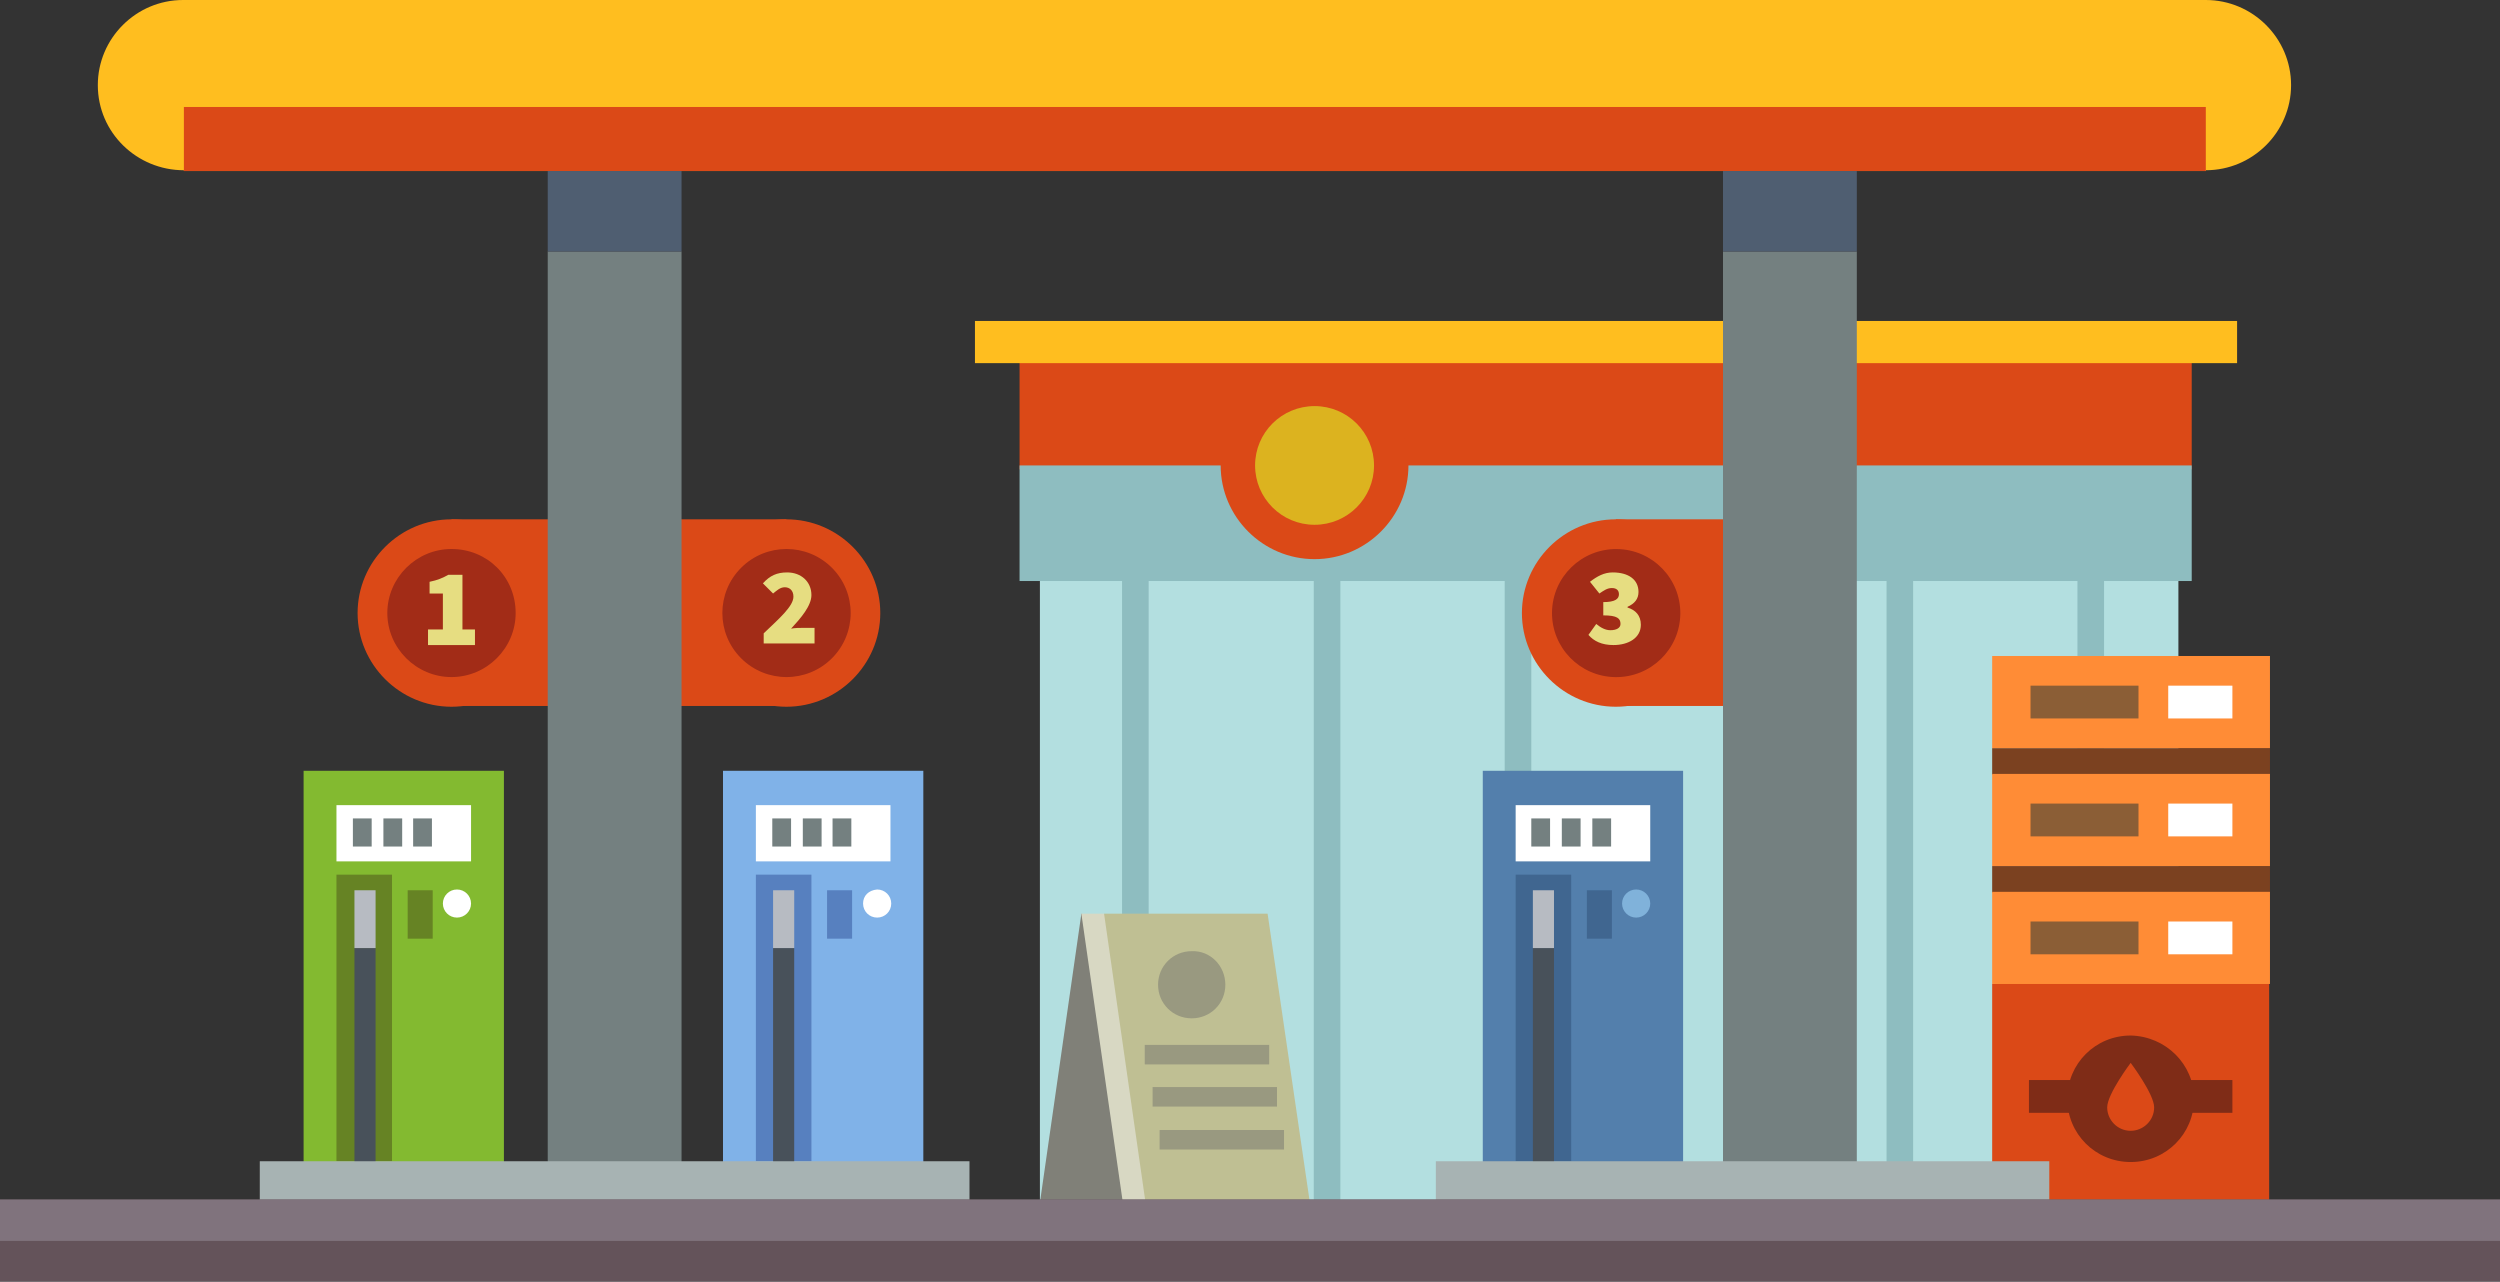
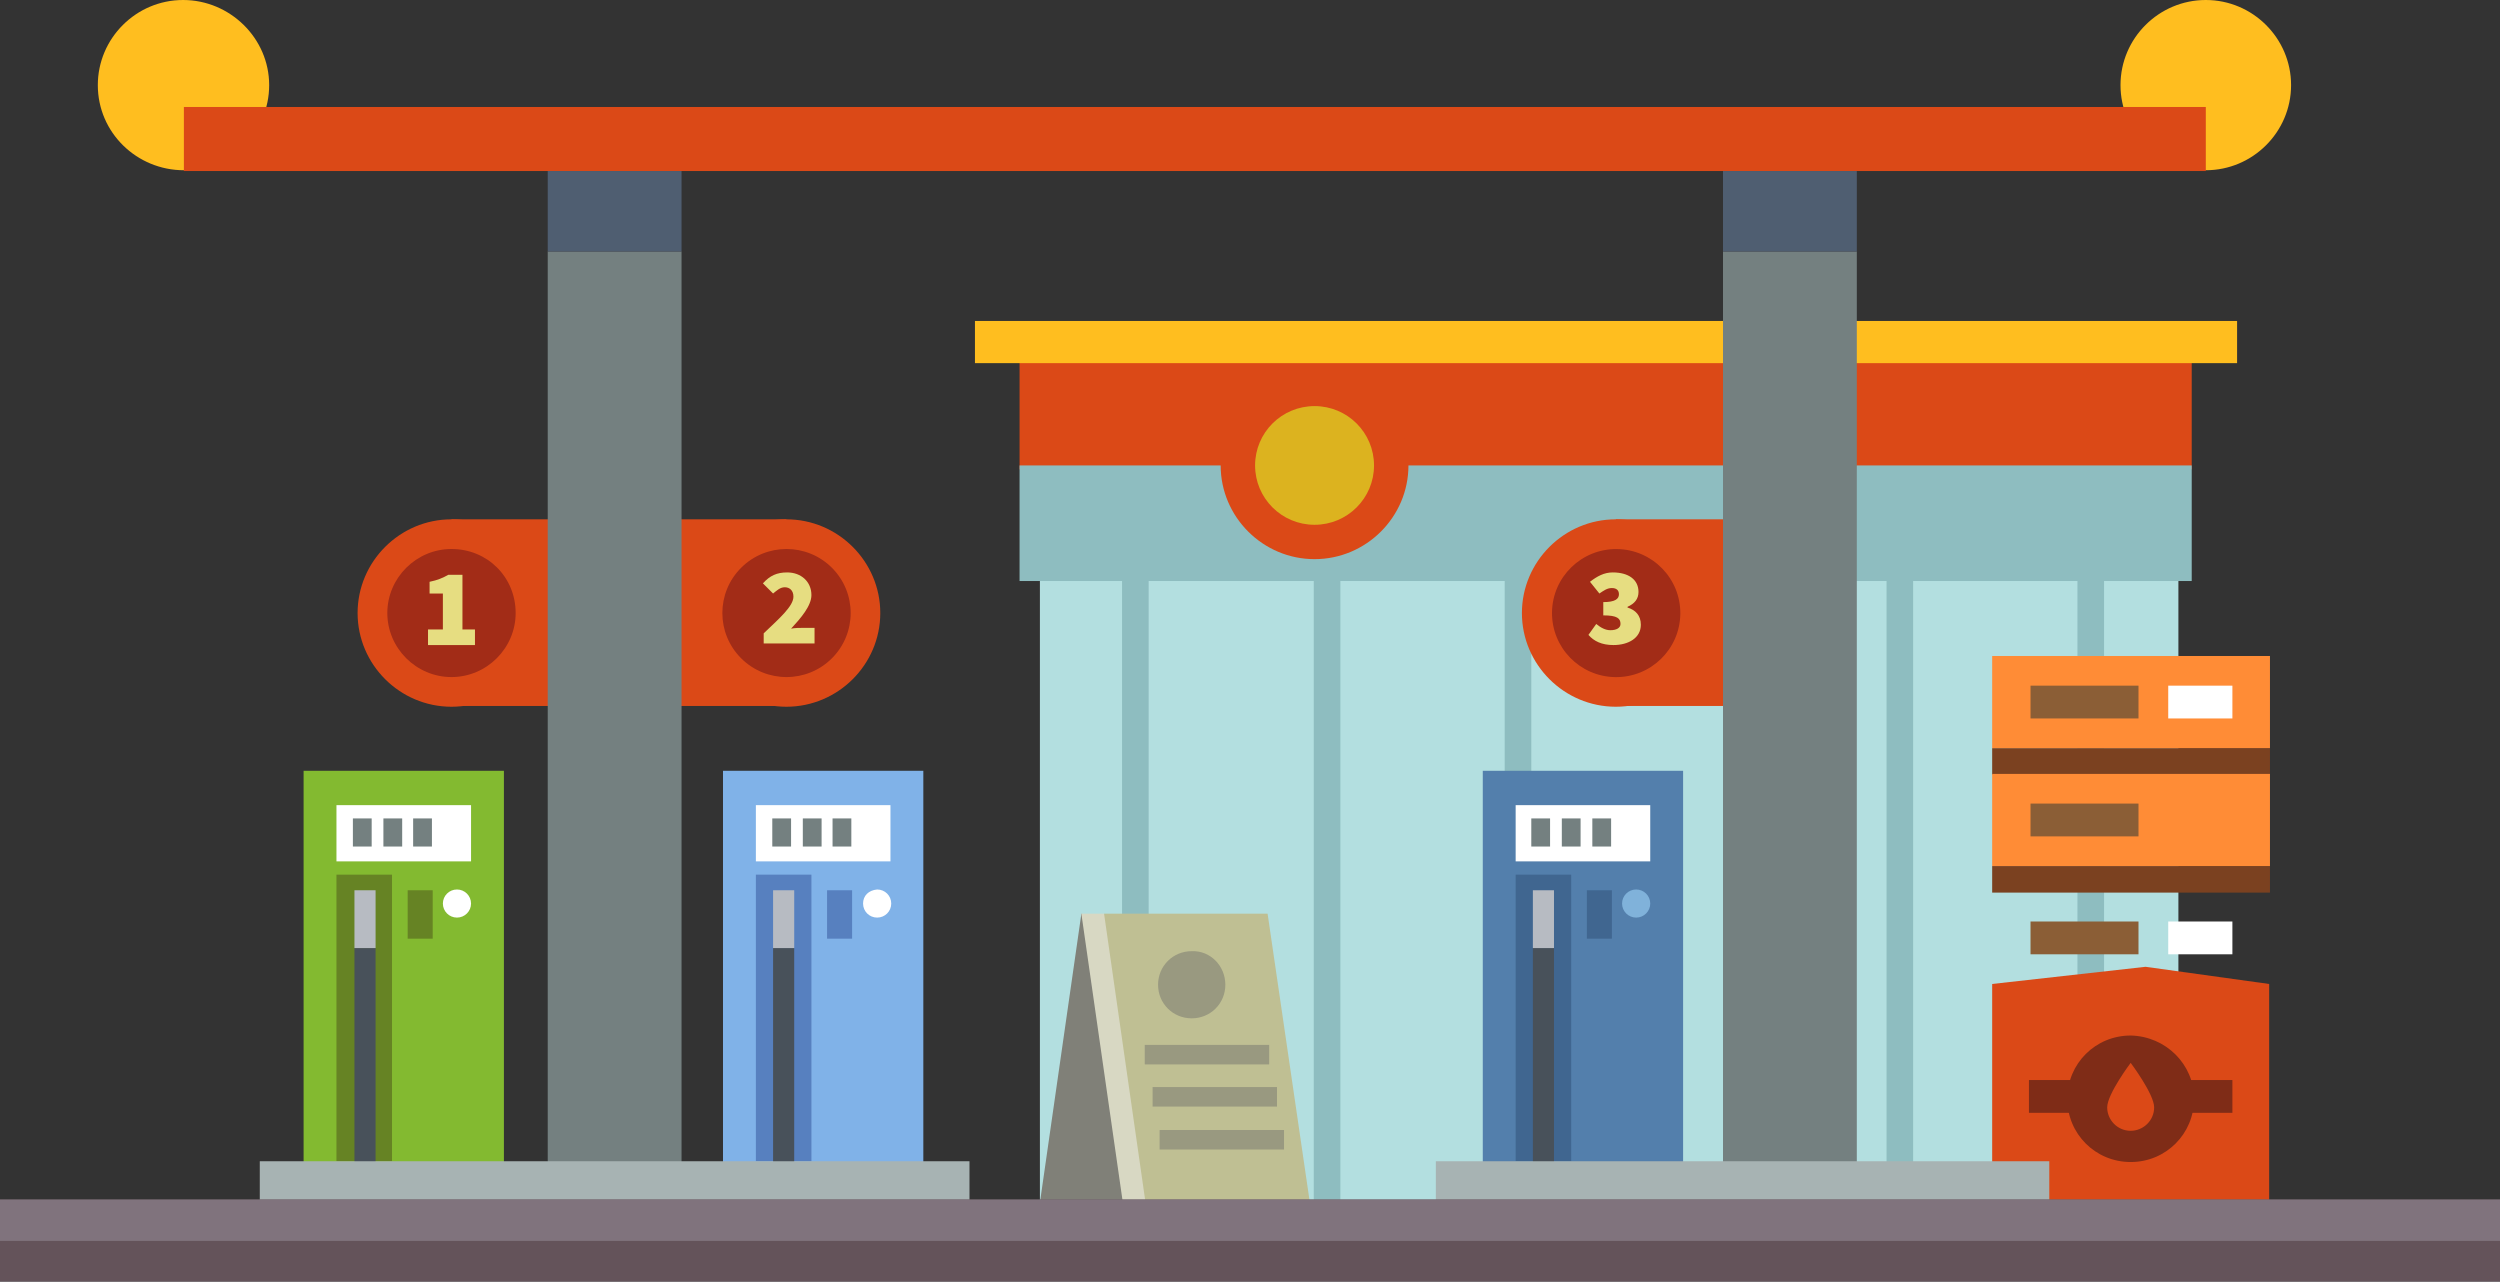
<svg xmlns="http://www.w3.org/2000/svg" width="238" height="122" viewBox="0 0 238 122" fill="none">
  <rect x="0" y="0" width="238" height="122" fill="#333333" stroke="none" />
  <g clip-path="url(#clip0)">
    <path d="M25.625 8.104C25.625 12.564 21.975 16.207 17.506 16.207C13.036 16.207 9.312 12.639 9.312 8.104C9.312 3.643 12.962 0 17.431 0C21.901 0 25.625 3.643 25.625 8.104Z" fill="#FFBE1F" />
    <path d="M218.111 8.104C218.111 12.564 214.461 16.207 209.992 16.207C205.522 16.207 201.872 12.564 201.872 8.104C201.872 3.643 205.522 0 209.992 0C214.461 0 218.111 3.643 218.111 8.104Z" fill="#FFBE1F" />
    <path d="M87.9 73.379H68.83V111.369H87.9V73.379Z" fill="#80B2E8" />
    <path d="M84.772 76.65H71.959V82.003H84.772V76.65Z" fill="white" />
    <path d="M75.31 77.914H73.522V80.59H75.31V77.914Z" fill="#748080" />
    <path d="M78.216 77.914H76.428V80.59H78.216V77.914Z" fill="#748080" />
    <path d="M81.047 77.914H79.259V80.59H81.047V77.914Z" fill="#748080" />
    <path d="M77.248 83.266H71.959V110.551H77.248V83.266Z" fill="#5780BF" />
    <path d="M75.609 90.255H73.598V110.625H75.609V90.255Z" fill="#48515A" />
    <path d="M75.609 84.753H73.598V90.255H75.609V84.753Z" fill="#B7BBC2" />
    <path d="M82.164 86.017C82.164 86.761 82.76 87.355 83.505 87.355C84.25 87.355 84.846 86.761 84.846 86.017C84.846 85.274 84.25 84.679 83.505 84.679C82.686 84.753 82.164 85.274 82.164 86.017Z" fill="white" />
    <path d="M81.121 84.753H78.737V89.362H81.121V84.753Z" fill="#5780BF" />
    <path d="M207.384 52.339H98.999V117.093H207.384V52.339Z" fill="#B3DFE0" />
    <path d="M109.353 54.42H106.82V116.722H109.353V54.42Z" fill="#8EBDC0" />
    <path d="M127.603 54.42H125.07V116.722H127.603V54.42Z" fill="#8EBDC0" />
    <path d="M145.78 54.42H143.247V116.722H145.78V54.42Z" fill="#8EBDC0" />
    <path d="M182.131 54.42H179.599V116.722H182.131V54.42Z" fill="#8EBDC0" />
    <path d="M200.307 54.42H197.774V116.722H200.307V54.42Z" fill="#8EBDC0" />
    <path d="M74.864 49.439H42.981V67.208H74.864V49.439Z" fill="#DB4917" />
    <path d="M51.921 58.361C51.921 63.267 47.898 67.282 42.982 67.282C38.066 67.282 34.043 63.267 34.043 58.361C34.043 53.454 38.066 49.439 42.982 49.439C47.898 49.439 51.921 53.454 51.921 58.361Z" fill="#DB4917" />
    <path d="M83.803 58.361C83.803 63.267 79.78 67.282 74.864 67.282C69.947 67.282 65.925 63.267 65.925 58.361C65.925 53.454 69.947 49.439 74.864 49.439C79.78 49.439 83.803 53.454 83.803 58.361Z" fill="#DB4917" />
    <path d="M79.196 62.671C81.581 60.291 81.581 56.431 79.196 54.05C76.81 51.669 72.943 51.669 70.558 54.05C68.172 56.431 68.172 60.291 70.558 62.671C72.943 65.052 76.81 65.052 79.196 62.671Z" fill="#A22C17" />
    <path d="M49.09 58.361C49.09 61.706 46.334 64.457 42.981 64.457C39.629 64.457 36.873 61.706 36.873 58.361C36.873 55.015 39.629 52.264 42.981 52.264C46.408 52.264 49.09 54.941 49.09 58.361Z" fill="#A22C17" />
    <path d="M208.651 33.306H97.062V44.681H208.651V33.306Z" fill="#DB4917" />
    <path d="M208.651 44.31H97.062V55.313H208.651V44.31Z" fill="#8EBDC0" />
    <path d="M212.971 30.556H92.816V34.571H212.971V30.556Z" fill="#FFBE1F" />
    <path d="M64.882 23.939H52.144V117.093H64.882V23.939Z" fill="#748080" />
-     <path d="M209.992 0H17.506V16.282H209.992V0Z" fill="#FFBE1F" />
    <path d="M209.992 10.185H17.506V16.282H209.992V10.185Z" fill="#DB4917" />
    <path d="M134.085 44.31C134.085 49.216 130.062 53.231 125.146 53.231C120.23 53.231 116.207 49.216 116.207 44.31C116.207 39.403 120.23 35.388 125.146 35.388C130.137 35.388 134.085 39.403 134.085 44.31Z" fill="#DB4917" />
    <path d="M130.807 44.31C130.807 47.432 128.274 49.96 125.146 49.96C122.017 49.96 119.484 47.432 119.484 44.31C119.484 41.187 122.017 38.66 125.146 38.66C128.274 38.66 130.807 41.187 130.807 44.31Z" fill="#DCB31F" />
    <path d="M40.747 59.922H42.162V56.502H40.896V55.387C41.641 55.238 42.162 55.015 42.684 54.718H44.025V59.922H45.217V61.409H40.747V59.922Z" fill="#E6DD81" />
    <path d="M72.703 60.294C74.268 58.807 75.534 57.692 75.534 56.8C75.534 56.205 75.162 55.907 74.715 55.907C74.268 55.907 73.97 56.205 73.597 56.502L72.629 55.536C73.299 54.792 73.97 54.495 74.938 54.495C76.279 54.495 77.247 55.387 77.247 56.651C77.247 57.692 76.204 58.881 75.311 59.848C75.683 59.773 76.13 59.773 76.428 59.773H77.545V61.26H72.703V60.294Z" fill="#E6DD81" />
    <path d="M169.765 49.439H153.824V67.208H169.765V49.439Z" fill="#DB4917" />
    <path d="M162.764 58.361C162.764 63.267 158.741 67.282 153.825 67.282C148.908 67.282 144.886 63.267 144.886 58.361C144.886 53.454 148.908 49.439 153.825 49.439C158.741 49.439 162.764 53.454 162.764 58.361Z" fill="#DB4917" />
    <path d="M159.967 58.446C160.011 55.08 157.312 52.315 153.939 52.27C150.566 52.226 147.796 54.919 147.751 58.286C147.707 61.652 150.405 64.417 153.779 64.462C157.152 64.506 159.922 61.813 159.967 58.446Z" fill="#A22C17" />
    <path d="M151.963 59.401C152.41 59.773 152.857 59.996 153.304 59.996C153.899 59.996 154.272 59.773 154.272 59.401C154.272 58.881 153.974 58.584 152.633 58.584V57.32C153.75 57.32 154.123 57.023 154.123 56.576C154.123 56.205 153.899 55.982 153.453 55.982C153.006 55.982 152.708 56.205 152.261 56.502L151.367 55.387C152.037 54.867 152.708 54.495 153.527 54.495C155.017 54.495 155.985 55.164 155.985 56.353C155.985 57.023 155.613 57.469 154.942 57.766V57.84C155.687 58.063 156.209 58.584 156.209 59.476C156.209 60.74 155.017 61.409 153.602 61.409C152.484 61.409 151.739 61.037 151.218 60.442L151.963 59.401Z" fill="#E6DD81" />
    <path d="M176.768 23.939H164.03V117.093H176.768V23.939Z" fill="#748080" />
    <path d="M64.882 16.282H52.144V23.939H64.882V16.282Z" fill="#4F5E71" />
    <path d="M176.768 16.282H164.03V23.939H176.768V16.282Z" fill="#4F5E71" />
    <path d="M216.025 115.086H189.655V93.674L204.256 92.039L216.025 93.674V115.086Z" fill="#DB4917" />
    <path d="M47.972 73.379H28.902V111.369H47.972V73.379Z" fill="#83BA30" />
    <path d="M44.844 76.65H32.031V82.003H44.844V76.65Z" fill="white" />
    <path d="M35.383 77.914H33.595V80.59H35.383V77.914Z" fill="#748080" />
    <path d="M38.288 77.914H36.5V80.59H38.288V77.914Z" fill="#748080" />
    <path d="M41.119 77.914H39.331V80.59H41.119V77.914Z" fill="#748080" />
    <path d="M37.32 83.266H32.031V110.551H37.32V83.266Z" fill="#668324" />
    <path d="M35.755 90.255H33.744V110.625H35.755V90.255Z" fill="#48515A" />
    <path d="M35.755 84.753H33.744V90.255H35.755V84.753Z" fill="#B7BBC2" />
    <path d="M43.503 87.355C44.243 87.355 44.844 86.756 44.844 86.017C44.844 85.278 44.243 84.679 43.503 84.679C42.762 84.679 42.162 85.278 42.162 86.017C42.162 86.756 42.762 87.355 43.503 87.355Z" fill="white" />
    <path d="M41.193 84.753H38.81V89.362H41.193V84.753Z" fill="#668324" />
    <path d="M160.231 73.379H141.161V111.369H160.231V73.379Z" fill="#537FAC" />
    <path d="M157.103 76.65H144.29V82.003H157.103V76.65Z" fill="white" />
    <path d="M147.567 77.914H145.779V80.59H147.567V77.914Z" fill="#748080" />
    <path d="M150.472 77.914H148.685V80.59H150.472V77.914Z" fill="#748080" />
    <path d="M153.378 77.914H151.59V80.59H153.378V77.914Z" fill="#748080" />
    <path d="M149.579 83.266H144.29V110.551H149.579V83.266Z" fill="#406690" />
    <path d="M147.94 90.255H145.929V110.625H147.94V90.255Z" fill="#48515A" />
    <path d="M147.94 84.753H145.929V90.255H147.94V84.753Z" fill="#B7BBC2" />
    <path d="M155.762 87.355C156.502 87.355 157.103 86.756 157.103 86.017C157.103 85.278 156.502 84.679 155.762 84.679C155.021 84.679 154.421 85.278 154.421 86.017C154.421 86.756 155.021 87.355 155.762 87.355Z" fill="#80B2DA" />
    <path d="M153.452 84.753H151.068V89.362H153.452V84.753Z" fill="#406690" />
    <path d="M92.295 110.551H24.731V119.547H92.295V110.551Z" fill="#A7B3B3" />
    <path d="M195.093 110.551H136.691V119.547H195.093V110.551Z" fill="#A7B3B3" />
    <path d="M208.874 104.603C208.874 107.949 206.193 110.625 202.84 110.625C199.488 110.625 196.807 107.949 196.807 104.603C196.807 101.258 199.488 98.582 202.84 98.582C206.193 98.656 208.874 101.332 208.874 104.603Z" fill="#7F2C17" />
    <path d="M216.1 71.222H189.655V73.75H216.1V71.222Z" fill="#7B4120" />
    <path d="M216.1 82.448H189.655V84.976H216.1V82.448Z" fill="#7B4120" />
    <path d="M216.1 62.45H189.655V71.222H216.1V62.45Z" fill="#FF8C36" />
    <path d="M216.1 73.676H189.655V82.448H216.1V73.676Z" fill="#FF8C36" />
-     <path d="M216.1 84.902H189.655V93.675H216.1V84.902Z" fill="#FF8C36" />
+     <path d="M216.1 84.902H189.655H216.1V84.902Z" fill="#FF8C36" />
    <path d="M212.524 65.275H206.416V68.397H212.524V65.275Z" fill="white" />
-     <path d="M212.524 76.501H206.416V79.623H212.524V76.501Z" fill="white" />
    <path d="M212.524 87.727H206.416V90.849H212.524V87.727Z" fill="white" />
    <path d="M203.585 87.727H193.305V90.849H203.585V87.727Z" fill="#8B5E36" />
    <path d="M203.585 76.501H193.305V79.623H203.585V76.501Z" fill="#8B5E36" />
    <path d="M203.585 65.275H193.305V68.397H203.585V65.275Z" fill="#8B5E36" />
    <path d="M212.524 102.819H193.156V105.941H212.524V102.819Z" fill="#7F2C17" />
    <path d="M205.075 105.421C205.075 106.685 204.032 107.652 202.84 107.652C201.574 107.652 200.605 106.611 200.605 105.421C200.605 104.157 202.84 101.184 202.84 101.184C202.84 101.184 205.075 104.157 205.075 105.421Z" fill="#DB4917" />
    <path d="M102.947 86.984L117.845 92.039L114.642 114.491H98.999L102.947 86.984Z" fill="#808078" />
    <path d="M105.108 86.984H102.947L106.895 114.491H122.464L105.108 86.984Z" fill="#D8D8C3" />
    <path d="M120.676 86.984H105.107L109.055 114.491H124.699L120.676 86.984Z" fill="#BFBF93" />
    <path d="M116.653 93.749C116.653 95.533 115.238 96.946 113.45 96.946C111.662 96.946 110.247 95.533 110.247 93.749C110.247 91.965 111.662 90.552 113.45 90.552C115.238 90.478 116.653 91.965 116.653 93.749Z" fill="#999980" />
    <path d="M120.825 99.473H108.98V101.332H120.825V99.473Z" fill="#999980" />
    <path d="M121.57 103.488H109.726V105.347H121.57V103.488Z" fill="#999980" />
    <path d="M122.241 107.577H110.396V109.436H122.241V107.577Z" fill="#999980" />
    <path d="M238 114.194H0V122H238V114.194Z" fill="#64535A" />
    <path d="M238 114.194H0V118.134H238V114.194Z" fill="#80737D" />
  </g>
  <defs>
    <clipPath id="clip0">
      <rect width="238" height="122" fill="white" />
    </clipPath>
  </defs>
</svg>